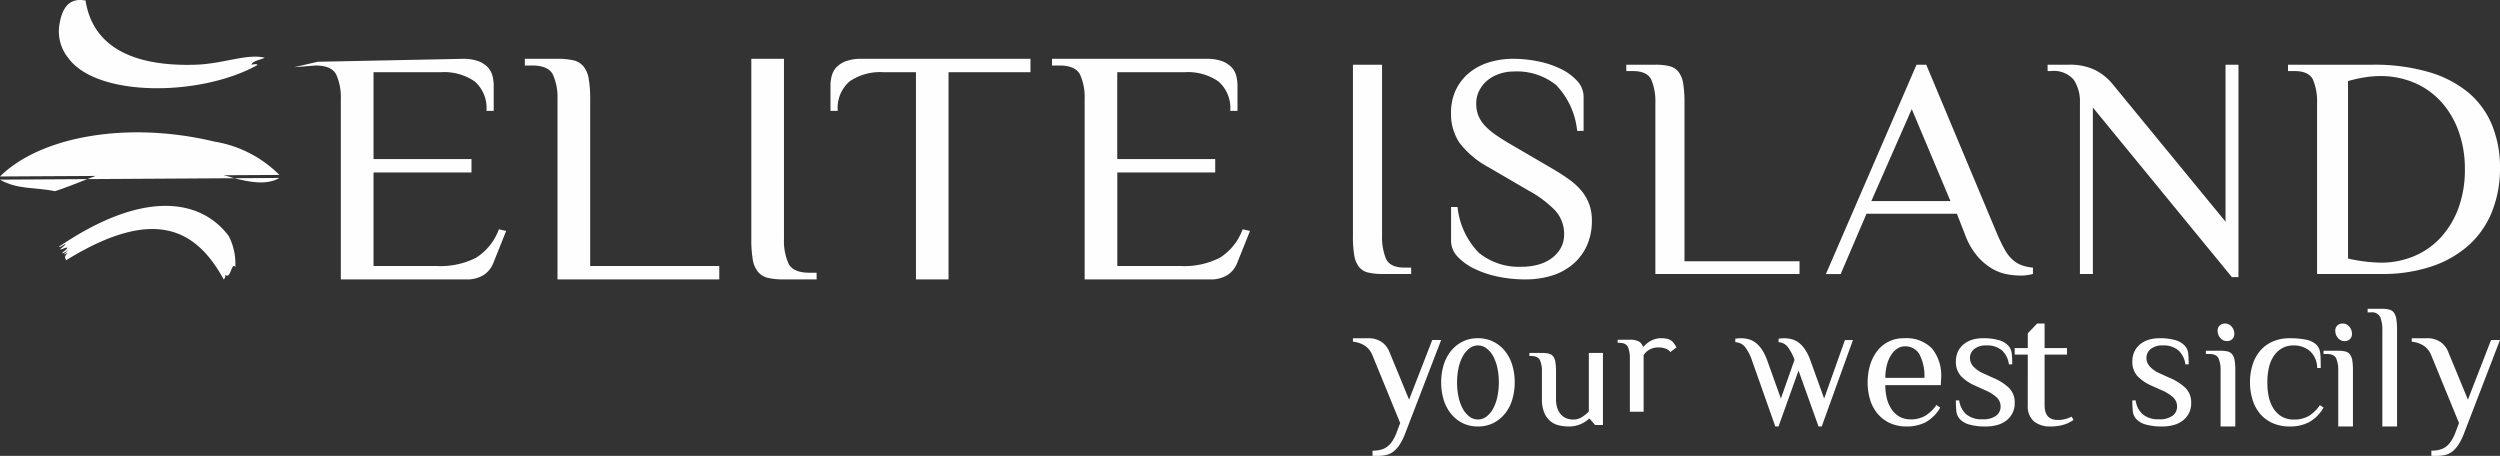
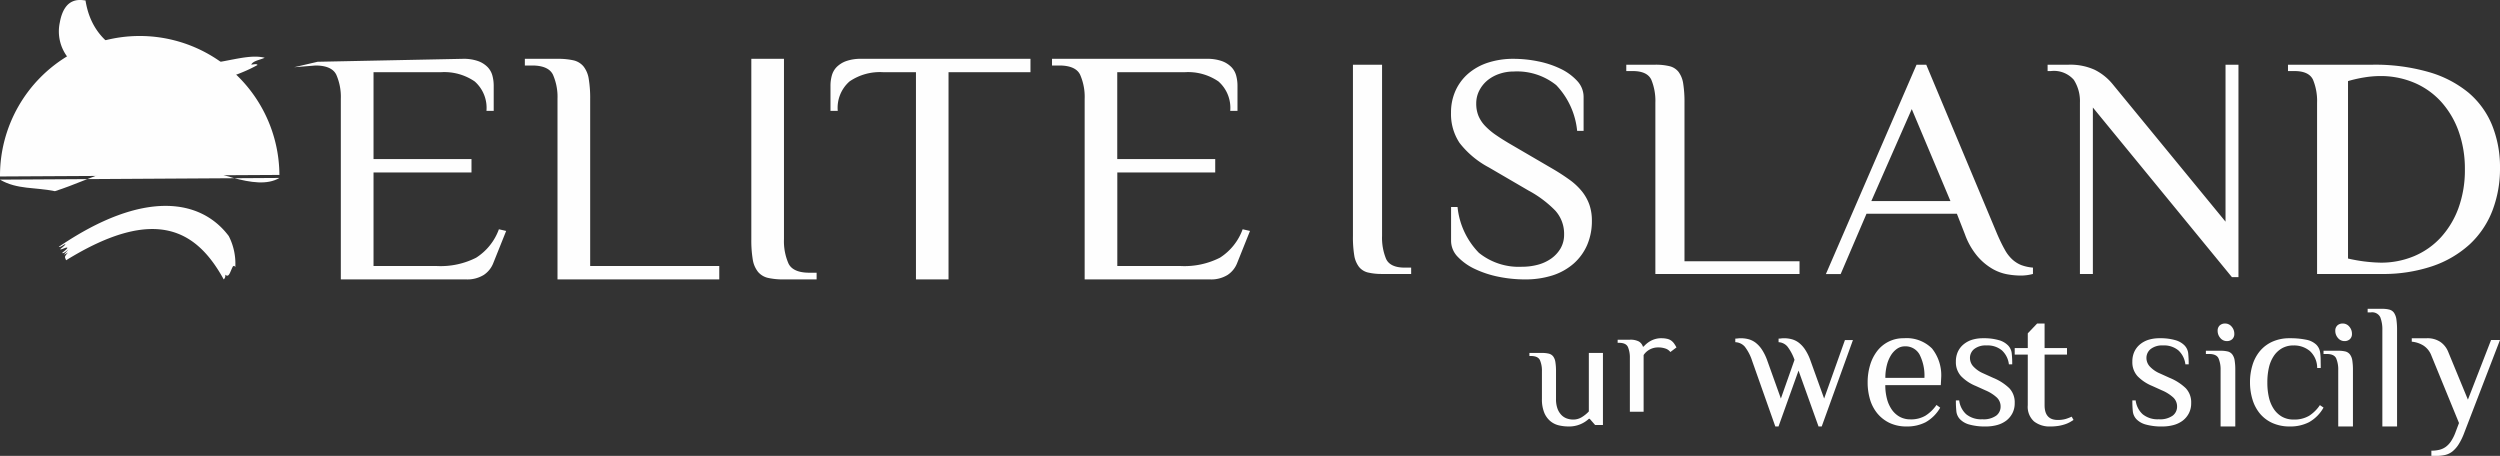
<svg xmlns="http://www.w3.org/2000/svg" width="170" height="31" viewBox="0 0 170 31">
  <rect x="0" y="0" width="170" height="31" fill="#333333" stroke="none" />
  <g transform="translate(-0.669)">
    <path d="M.65,3.954c1.935,2.649,8.937,2.64,12.86.468-.042-.11-.268-.035-.426-.028.13-.267.6-.317.916-.467-1.184-.306-2.8.416-4.731.475-3.878.117-6.924-1-7.454-4.371C1.527.01.392-.293.065,1.539A2.878,2.878,0,0,0,.65,3.954" transform="translate(4.669)" fill="#fefefe" />
    <path d="M0,2.782c.072.064.3-.128.447-.191,0,.081-.219.233-.358.358.116.044.376-.151.492-.106,0,.081-.219.232-.357.358.062.055.214-.041.424-.233-.19.261-.516.505-.027.2-.28.34-.208.284-.128.53C6.579-.056,9.38,1.664,11.213,5a.329.329,0,0,0,.1-.326c.268.246.325-.189.525-.558.115-.086.121.009.162.046a4.1,4.1,0,0,0-.445-2.111C9.671-.46,5.785-1.151,0,2.782" transform="translate(4.669 14)" fill="#fefefe" />
-     <path d="M0,3C2.8.233,8.764-.771,14.572.627A8.094,8.094,0,0,1,19,2.895" transform="translate(0.669 9)" fill="#fefefe" />
+     <path d="M0,3A8.094,8.094,0,0,1,19,2.895" transform="translate(0.669 9)" fill="#fefefe" />
    <path d="M19,1.1c-1.628.975-4.569-.674-6.8-1C8.748-.408,6.428,1.141,3.736,2,2.418,1.722,1.158,1.9,0,1.215" transform="translate(0.669 11)" fill="#fefefe" />
    <path d="M62.282,15H53.757V2.727a3.748,3.748,0,0,0-.309-1.647c-.2-.415-.681-.626-1.417-.626h-.494V0H62.055A2.935,2.935,0,0,1,63.1.159a1.739,1.739,0,0,1,.642.411,1.339,1.339,0,0,1,.321.582,2.669,2.669,0,0,1,.086.674V3.539h-.493a2.392,2.392,0,0,0-.8-2A3.65,3.65,0,0,0,60.573.909h-4.6V6.818h6.662v.909H55.977V14.09H60.3a5.308,5.308,0,0,0,2.658-.568A3.837,3.837,0,0,0,64.5,11.59l.5.114-.864,2.159a1.713,1.713,0,0,1-.656.83A2.122,2.122,0,0,1,62.282,15ZM44.5,15H42.285V.909H40.056a3.656,3.656,0,0,0-2.289.629,2.389,2.389,0,0,0-.8,2h-.494V1.827a2.63,2.63,0,0,1,.087-.674,1.329,1.329,0,0,1,.321-.582,1.739,1.739,0,0,1,.644-.411A2.941,2.941,0,0,1,38.572,0h11.5V.909H44.5V15Zm-8.968,0h-2.22a4.757,4.757,0,0,1-1.073-.1,1.252,1.252,0,0,1-.691-.41,1.787,1.787,0,0,1-.358-.829,7.927,7.927,0,0,1-.1-1.387V0h2.22V12.272a3.769,3.769,0,0,0,.308,1.648c.2.414.683.625,1.419.625h.493V15ZM28.91,15h-11V2.727a3.748,3.748,0,0,0-.309-1.647c-.2-.415-.681-.626-1.418-.626h-.493V0h2.22a4.83,4.83,0,0,1,1.074.1,1.262,1.262,0,0,1,.69.41,1.8,1.8,0,0,1,.358.841,7.936,7.936,0,0,1,.1,1.374V14.09H28.91V15ZM11.7,15H3.176V2.727A3.761,3.761,0,0,0,2.868,1.08C2.663.665,2.186.454,1.45.454L0,.572,1.6.2,11.475,0a2.942,2.942,0,0,1,1.049.159,1.733,1.733,0,0,1,.641.411,1.339,1.339,0,0,1,.321.582,2.669,2.669,0,0,1,.086.674V3.539H13.08a2.394,2.394,0,0,0-.8-2A3.651,3.651,0,0,0,9.991.909H5.4V6.818h6.661v.909H5.4V14.09H9.722a5.315,5.315,0,0,0,2.659-.568,3.849,3.849,0,0,0,1.544-1.932l.494.114-.865,2.159a1.709,1.709,0,0,1-.654.83A2.128,2.128,0,0,1,11.7,15Z" transform="translate(20.669 4)" fill="#fefefe" />
    <path d="M11.679,15a8.939,8.939,0,0,1-1.79-.183,6.922,6.922,0,0,1-1.6-.528,3.87,3.87,0,0,1-1.165-.828,1.561,1.561,0,0,1-.451-1.087v-2.3h.44a5.2,5.2,0,0,0,1.453,3.119,4.32,4.32,0,0,0,2.937.946A4.11,4.11,0,0,0,12.58,14a2.838,2.838,0,0,0,.905-.42,2.23,2.23,0,0,0,.634-.69,1.854,1.854,0,0,0,.24-.95,2.344,2.344,0,0,0-.6-1.619,7.464,7.464,0,0,0-1.814-1.36l-2.7-1.575A6.192,6.192,0,0,1,7.251,5.72a3.535,3.535,0,0,1-.582-2.05,3.591,3.591,0,0,1,.309-1.51A3.373,3.373,0,0,1,7.846,1,3.921,3.921,0,0,1,9.187.259,5.551,5.551,0,0,1,10.935,0,8.409,8.409,0,0,1,12.6.173,6.375,6.375,0,0,1,14.125.68a3.7,3.7,0,0,1,1.121.82,1.592,1.592,0,0,1,.439,1.089V4.9h-.439A5.235,5.235,0,0,0,13.825,1.79,4.251,4.251,0,0,0,10.92.863a2.965,2.965,0,0,0-.94.151,2.576,2.576,0,0,0-.809.431,2.19,2.19,0,0,0-.568.691,1.9,1.9,0,0,0-.219.906,2.174,2.174,0,0,0,.154.842A2.257,2.257,0,0,0,9,4.575a4.618,4.618,0,0,0,.769.637c.3.207.647.422,1.055.658l2.7,1.576a14.286,14.286,0,0,1,1.219.788,4.329,4.329,0,0,1,.846.8,3.111,3.111,0,0,1,.494.9,3.3,3.3,0,0,1,.165,1.079,4.091,4.091,0,0,1-.319,1.64,3.583,3.583,0,0,1-.912,1.264,4.081,4.081,0,0,1-1.44.809A6.07,6.07,0,0,1,11.679,15Zm48.531-.155h-.44L50.315,3.311V14.63h-.88V2.988a2.678,2.678,0,0,0-.418-1.563A1.8,1.8,0,0,0,47.457.832h-.22V.4h1.429a4,4,0,0,1,1.77.345,3.737,3.737,0,0,1,1.2.949l7.7,9.379V.4h.879V14.845Zm-14.855-.108a5.161,5.161,0,0,1-.868-.086,3.136,3.136,0,0,1-1.012-.377,3.979,3.979,0,0,1-1.011-.851,4.838,4.838,0,0,1-.848-1.488l-.548-1.4H34.922l-1.756,4.1H32.161L38.325.4h.66l4.831,11.534c.177.406.344.75.5,1.024a2.561,2.561,0,0,0,.517.68,2.017,2.017,0,0,0,.616.389,2.964,2.964,0,0,0,.792.171v.431A3.212,3.212,0,0,1,45.355,14.738ZM38,3.418h0L35.251,9.671H40.63L38,3.418ZM69.919,14.63H65.561V2.988a3.768,3.768,0,0,0-.275-1.563c-.183-.394-.608-.593-1.265-.593h-.438V.4h5.766a13.2,13.2,0,0,1,3.808.5,7.507,7.507,0,0,1,2.7,1.4A5.735,5.735,0,0,1,77.46,4.508,7.6,7.6,0,0,1,78,7.429a7.953,7.953,0,0,1-.518,2.9,6.164,6.164,0,0,1-1.53,2.274,7.174,7.174,0,0,1-2.522,1.487A10.456,10.456,0,0,1,69.919,14.63ZM69.855,1.171a6.855,6.855,0,0,0-1.041.086,9.036,9.036,0,0,0-1.149.257V13.58a10.787,10.787,0,0,0,2.233.281,5.8,5.8,0,0,0,2.255-.441,5.2,5.2,0,0,0,1.817-1.27,6.023,6.023,0,0,0,1.205-2,7.546,7.546,0,0,0,.437-2.635,7.561,7.561,0,0,0-.427-2.591,6.019,6.019,0,0,0-1.194-2.011,5.227,5.227,0,0,0-1.828-1.29A5.853,5.853,0,0,0,69.855,1.171ZM30.365,14.63h-9.8V2.988a3.783,3.783,0,0,0-.274-1.563c-.184-.394-.61-.593-1.265-.593h-.439V.4h1.979a3.961,3.961,0,0,1,.957.1,1.109,1.109,0,0,1,.616.387,1.752,1.752,0,0,1,.319.8,7.941,7.941,0,0,1,.087,1.3v10.78h7.823v.86Zm-26.407,0H1.98a4.1,4.1,0,0,1-.958-.1,1.107,1.107,0,0,1-.616-.39,1.737,1.737,0,0,1-.319-.786A7.71,7.71,0,0,1,0,12.043V.4H1.98V12.043a3.78,3.78,0,0,0,.274,1.563c.183.393.608.592,1.265.592h.44v.43Z" transform="translate(92.669 4)" fill="#fefefe" />
-     <path d="M3.212,5.765,1.333,1.177A1.394,1.394,0,0,0,.806.506,1.8,1.8,0,0,0,0,.235V0H1.03A1.582,1.582,0,0,1,1.94.247a1.494,1.494,0,0,1,.545.694L3.818,4.176,5.394.118H6L3.576,6.412a4.257,4.257,0,0,1-.382.794,1.965,1.965,0,0,1-.424.488,1.28,1.28,0,0,1-.491.241A2.472,2.472,0,0,1,1.7,8H1.333V7.647a2.377,2.377,0,0,0,.509-.053,1.263,1.263,0,0,0,.443-.188,1.468,1.468,0,0,0,.37-.376,2.891,2.891,0,0,0,.315-.618Z" transform="translate(92.669 23)" fill="#fefefe" />
-     <path d="M2.5,6a2.3,2.3,0,0,1-1.063-.239,2.433,2.433,0,0,1-.784-.643A2.8,2.8,0,0,1,.165,4.17,4.047,4.047,0,0,1,0,3,4.044,4.044,0,0,1,.165,1.831,2.8,2.8,0,0,1,.653.882,2.418,2.418,0,0,1,1.437.239,2.285,2.285,0,0,1,2.5,0,2.292,2.292,0,0,1,3.557.239a2.39,2.39,0,0,1,.789.643,2.8,2.8,0,0,1,.489.949A4.043,4.043,0,0,1,5,3a4.046,4.046,0,0,1-.166,1.17,2.8,2.8,0,0,1-.489.949,2.4,2.4,0,0,1-.789.643A2.3,2.3,0,0,1,2.5,6ZM2.5.49a.946.946,0,0,0-.58.2,1.664,1.664,0,0,0-.449.533,2.976,2.976,0,0,0-.29.8,4.533,4.533,0,0,0-.1.986,4.538,4.538,0,0,0,.1.986,2.961,2.961,0,0,0,.29.8,1.664,1.664,0,0,0,.449.533.954.954,0,0,0,1.159,0,1.673,1.673,0,0,0,.449-.533,2.956,2.956,0,0,0,.289-.8A4.538,4.538,0,0,0,3.92,3a4.533,4.533,0,0,0-.1-.986,2.972,2.972,0,0,0-.289-.8A1.673,1.673,0,0,0,3.08.686.95.95,0,0,0,2.5.49Z" transform="translate(98.669 23)" fill="#fefefe" />
    <path d="M5,4.9H4.468L4.1,4.479H4.043a1.947,1.947,0,0,1-.553.359A1.97,1.97,0,0,1,2.66,5a2.835,2.835,0,0,1-.665-.078,1.4,1.4,0,0,1-.58-.292,1.493,1.493,0,0,1-.41-.578,2.392,2.392,0,0,1-.154-.927V1.25A1.811,1.811,0,0,0,.718.495Q.585.209.106.208H0V0H.851a1.93,1.93,0,0,1,.463.047.535.535,0,0,1,.3.187A.845.845,0,0,1,1.766.62a3.816,3.816,0,0,1,.043.63V3.125a1.873,1.873,0,0,0,.1.661,1.223,1.223,0,0,0,.266.432.97.97,0,0,0,.372.239,1.29,1.29,0,0,0,.431.073,1.105,1.105,0,0,0,.59-.167,2.226,2.226,0,0,0,.473-.386V0H5Z" transform="translate(104.669 24)" fill="#fefefe" />
    <path d="M.831,1.354A1.852,1.852,0,0,0,.7.6Q.571.313.1.312H0V.1H.831a1.237,1.237,0,0,1,.6.115.625.625,0,0,1,.286.354h.052A1.714,1.714,0,0,1,2.234.188,1.487,1.487,0,0,1,3.013,0a1.643,1.643,0,0,1,.333.037.745.745,0,0,1,.291.12.9.9,0,0,1,.2.2A2.334,2.334,0,0,1,4,.625L3.584.938A.684.684,0,0,0,3.247.7,1.488,1.488,0,0,0,2.753.625a1.18,1.18,0,0,0-.571.14,1.13,1.13,0,0,0-.416.38V5H.831Z" transform="translate(110.669 23)" fill="#fefefe" />
    <path d="M6.041,4.1,7.456.123H8L5.877,6H5.66L4.3,2.2,2.939,6H2.721L1.143,1.531a3.133,3.133,0,0,0-.5-.961A.9.9,0,0,0,0,.269V.025c.029,0,.087,0,.174-.012S.33,0,.381,0A2.029,2.029,0,0,1,.9.067a1.4,1.4,0,0,1,.484.239,1.927,1.927,0,0,1,.43.472,3.469,3.469,0,0,1,.365.753L3.1,4.1,4.027,1.47A3.26,3.26,0,0,0,3.543.563a.844.844,0,0,0-.6-.294V.025c.029,0,.087,0,.174-.012S3.269,0,3.32,0a2.029,2.029,0,0,1,.517.067,1.4,1.4,0,0,1,.484.239,1.928,1.928,0,0,1,.43.472,3.469,3.469,0,0,1,.365.753Z" transform="translate(118.669 23)" fill="#fefefe" />
    <path d="M2.659,6a2.667,2.667,0,0,1-1.165-.239,2.459,2.459,0,0,1-.83-.643,2.7,2.7,0,0,1-.5-.949A4.047,4.047,0,0,1,0,3,4.044,4.044,0,0,1,.165,1.831,2.946,2.946,0,0,1,.639.882,2.236,2.236,0,0,1,2.469,0,2.437,2.437,0,0,1,4.379.7a2.918,2.918,0,0,1,.621,2l-.026.49H1.2a3.614,3.614,0,0,0,.114.931,2.294,2.294,0,0,0,.335.741,1.587,1.587,0,0,0,.538.483,1.5,1.5,0,0,0,.722.172,1.926,1.926,0,0,0,1.031-.257,2.617,2.617,0,0,0,.741-.723l.253.184a2.639,2.639,0,0,1-.994.992A2.744,2.744,0,0,1,2.659,6ZM2.532.551A.925.925,0,0,0,2,.716a1.5,1.5,0,0,0-.418.447,2.35,2.35,0,0,0-.278.679,3.457,3.457,0,0,0-.1.851H3.861a3.166,3.166,0,0,0-.329-1.58A1.087,1.087,0,0,0,2.532.551Z" transform="translate(127.669 23)" fill="#fefefe" />
    <path d="M4,4.408a1.469,1.469,0,0,1-.153.686,1.5,1.5,0,0,1-.411.5,1.807,1.807,0,0,1-.626.306,2.862,2.862,0,0,1-.783.1,3.933,3.933,0,0,1-1.1-.128A1.4,1.4,0,0,1,.282,5.51a.917.917,0,0,1-.248-.526A6.874,6.874,0,0,1,0,4.225H.225A1.518,1.518,0,0,0,.7,5.167a1.6,1.6,0,0,0,1.1.343,1.472,1.472,0,0,0,.941-.245.761.761,0,0,0,.3-.612.836.836,0,0,0-.253-.618,2.669,2.669,0,0,0-.76-.484l-.676-.306a2.93,2.93,0,0,1-1-.667A1.4,1.4,0,0,1,0,1.592,1.569,1.569,0,0,1,.141.906,1.424,1.424,0,0,1,.53.41,1.717,1.717,0,0,1,1.115.1,2.524,2.524,0,0,1,1.859,0,3.665,3.665,0,0,1,2.918.129,1.4,1.4,0,0,1,3.549.49a.919.919,0,0,1,.248.526,7,7,0,0,1,.034.759H3.605A1.535,1.535,0,0,0,3.138.833,1.51,1.51,0,0,0,2.084.49a1.26,1.26,0,0,0-.839.245.771.771,0,0,0-.287.612.851.851,0,0,0,.237.582,2,2,0,0,0,.665.459l.676.306a3.509,3.509,0,0,1,1.093.7A1.39,1.39,0,0,1,4,4.408" transform="translate(133.669 23)" fill="#fefefe" />
    <path d="M.889,2.111H0V1.667H.889v-1L1.524,0h.508V1.667H3.556v.444H2.032V5.556q0,1,.889,1a1.876,1.876,0,0,0,.546-.067,3.142,3.142,0,0,0,.407-.156L4,6.556c-.068.044-.146.093-.235.144a1.86,1.86,0,0,1-.324.144A2.82,2.82,0,0,1,3,6.956,3.438,3.438,0,0,1,2.413,7a1.69,1.69,0,0,1-1.1-.344,1.333,1.333,0,0,1-.425-1.1Z" transform="translate(137.669 22)" fill="#fefefe" />
    <path d="M4,4.408a1.47,1.47,0,0,1-.152.686,1.493,1.493,0,0,1-.411.5,1.806,1.806,0,0,1-.625.306,2.861,2.861,0,0,1-.783.1,3.932,3.932,0,0,1-1.1-.128A1.4,1.4,0,0,1,.282,5.51a.92.92,0,0,1-.248-.526A6.893,6.893,0,0,1,0,4.225H.225A1.517,1.517,0,0,0,.7,5.167a1.6,1.6,0,0,0,1.1.343,1.473,1.473,0,0,0,.941-.245.761.761,0,0,0,.3-.612.836.836,0,0,0-.253-.618,2.67,2.67,0,0,0-.761-.484l-.676-.306a2.928,2.928,0,0,1-1-.667A1.4,1.4,0,0,1,0,1.592,1.573,1.573,0,0,1,.141.906,1.429,1.429,0,0,1,.53.41,1.717,1.717,0,0,1,1.116.1,2.523,2.523,0,0,1,1.859,0,3.663,3.663,0,0,1,2.918.129,1.4,1.4,0,0,1,3.549.49a.918.918,0,0,1,.248.526,6.917,6.917,0,0,1,.034.759H3.606A1.535,1.535,0,0,0,3.138.833,1.511,1.511,0,0,0,2.084.49a1.26,1.26,0,0,0-.839.245.771.771,0,0,0-.287.612.851.851,0,0,0,.236.582,2,2,0,0,0,.665.459l.676.306a3.51,3.51,0,0,1,1.093.7A1.39,1.39,0,0,1,4,4.408" transform="translate(145.669 23)" fill="#fefefe" />
    <path d="M2,7H1V3.166a1.924,1.924,0,0,0-.139-.795c-.092-.2-.307-.3-.639-.3H0V1.851H1a1.991,1.991,0,0,1,.483.049.558.558,0,0,1,.311.2.9.9,0,0,1,.161.4A4.056,4.056,0,0,1,2,3.166V7ZM1.422,1.194A.564.564,0,0,1,.984.986.722.722,0,0,1,.8.493.475.475,0,0,1,.939.131.524.524,0,0,1,1.311,0,.566.566,0,0,1,1.75.208.724.724,0,0,1,1.933.7a.472.472,0,0,1-.139.362A.524.524,0,0,1,1.422,1.194Z" transform="translate(150.669 22)" fill="#fefefe" />
    <path d="M2.716,0a5.3,5.3,0,0,1,1.1.1,1.366,1.366,0,0,1,.685.331.947.947,0,0,1,.179.245,1.016,1.016,0,0,1,.093.319,4.1,4.1,0,0,1,.031.435c0,.167.006.365.006.594H4.568a1.555,1.555,0,0,0-.5-1.157A1.676,1.676,0,0,0,2.963.49a1.558,1.558,0,0,0-.8.2,1.681,1.681,0,0,0-.556.533,2.4,2.4,0,0,0-.327.8,4.417,4.417,0,0,0-.1.986,4.415,4.415,0,0,0,.1.986,2.4,2.4,0,0,0,.327.8,1.68,1.68,0,0,0,.556.533,1.554,1.554,0,0,0,.8.2,1.966,1.966,0,0,0,1.062-.257,2.545,2.545,0,0,0,.728-.723L5,4.715a2.566,2.566,0,0,1-.982.992A2.769,2.769,0,0,1,2.716,6a2.825,2.825,0,0,1-1.2-.239,2.38,2.38,0,0,1-.846-.643,2.723,2.723,0,0,1-.5-.949A3.974,3.974,0,0,1,0,3,3.976,3.976,0,0,1,.167,1.831a2.723,2.723,0,0,1,.5-.949A2.379,2.379,0,0,1,1.512.239,2.825,2.825,0,0,1,2.716,0" transform="translate(153.669 23)" fill="#fefefe" />
    <path d="M2,7H1V3.166a1.924,1.924,0,0,0-.139-.795c-.092-.2-.307-.3-.639-.3H0V1.851H1a1.991,1.991,0,0,1,.483.049.558.558,0,0,1,.311.2.9.9,0,0,1,.161.4A4.056,4.056,0,0,1,2,3.166V7ZM1.422,1.194A.564.564,0,0,1,.984.986.722.722,0,0,1,.8.493.475.475,0,0,1,.939.131.524.524,0,0,1,1.311,0,.566.566,0,0,1,1.75.208.724.724,0,0,1,1.933.7a.472.472,0,0,1-.139.362A.524.524,0,0,1,1.422,1.194Z" transform="translate(158.669 22)" fill="#fefefe" />
    <path d="M2,8H1V1.454A2.321,2.321,0,0,0,.861.576.614.614,0,0,0,.222.242H0V0H1a1.823,1.823,0,0,1,.483.055.555.555,0,0,1,.311.218,1.047,1.047,0,0,1,.161.449A4.956,4.956,0,0,1,2,1.454Z" transform="translate(161.669 21)" fill="#fefefe" />
    <path d="M3.212,5.765,1.333,1.177A1.394,1.394,0,0,0,.806.506,1.8,1.8,0,0,0,0,.235V0H1.03a1.581,1.581,0,0,1,.909.247,1.492,1.492,0,0,1,.545.694L3.818,4.176,5.394.118H6L3.576,6.412a4.273,4.273,0,0,1-.382.794,1.964,1.964,0,0,1-.424.488,1.278,1.278,0,0,1-.491.241A2.474,2.474,0,0,1,1.7,8H1.333V7.647a2.38,2.38,0,0,0,.509-.053,1.264,1.264,0,0,0,.442-.188,1.464,1.464,0,0,0,.369-.376,2.88,2.88,0,0,0,.315-.618Z" transform="translate(164.669 23)" fill="#fefefe" />
  </g>
</svg>